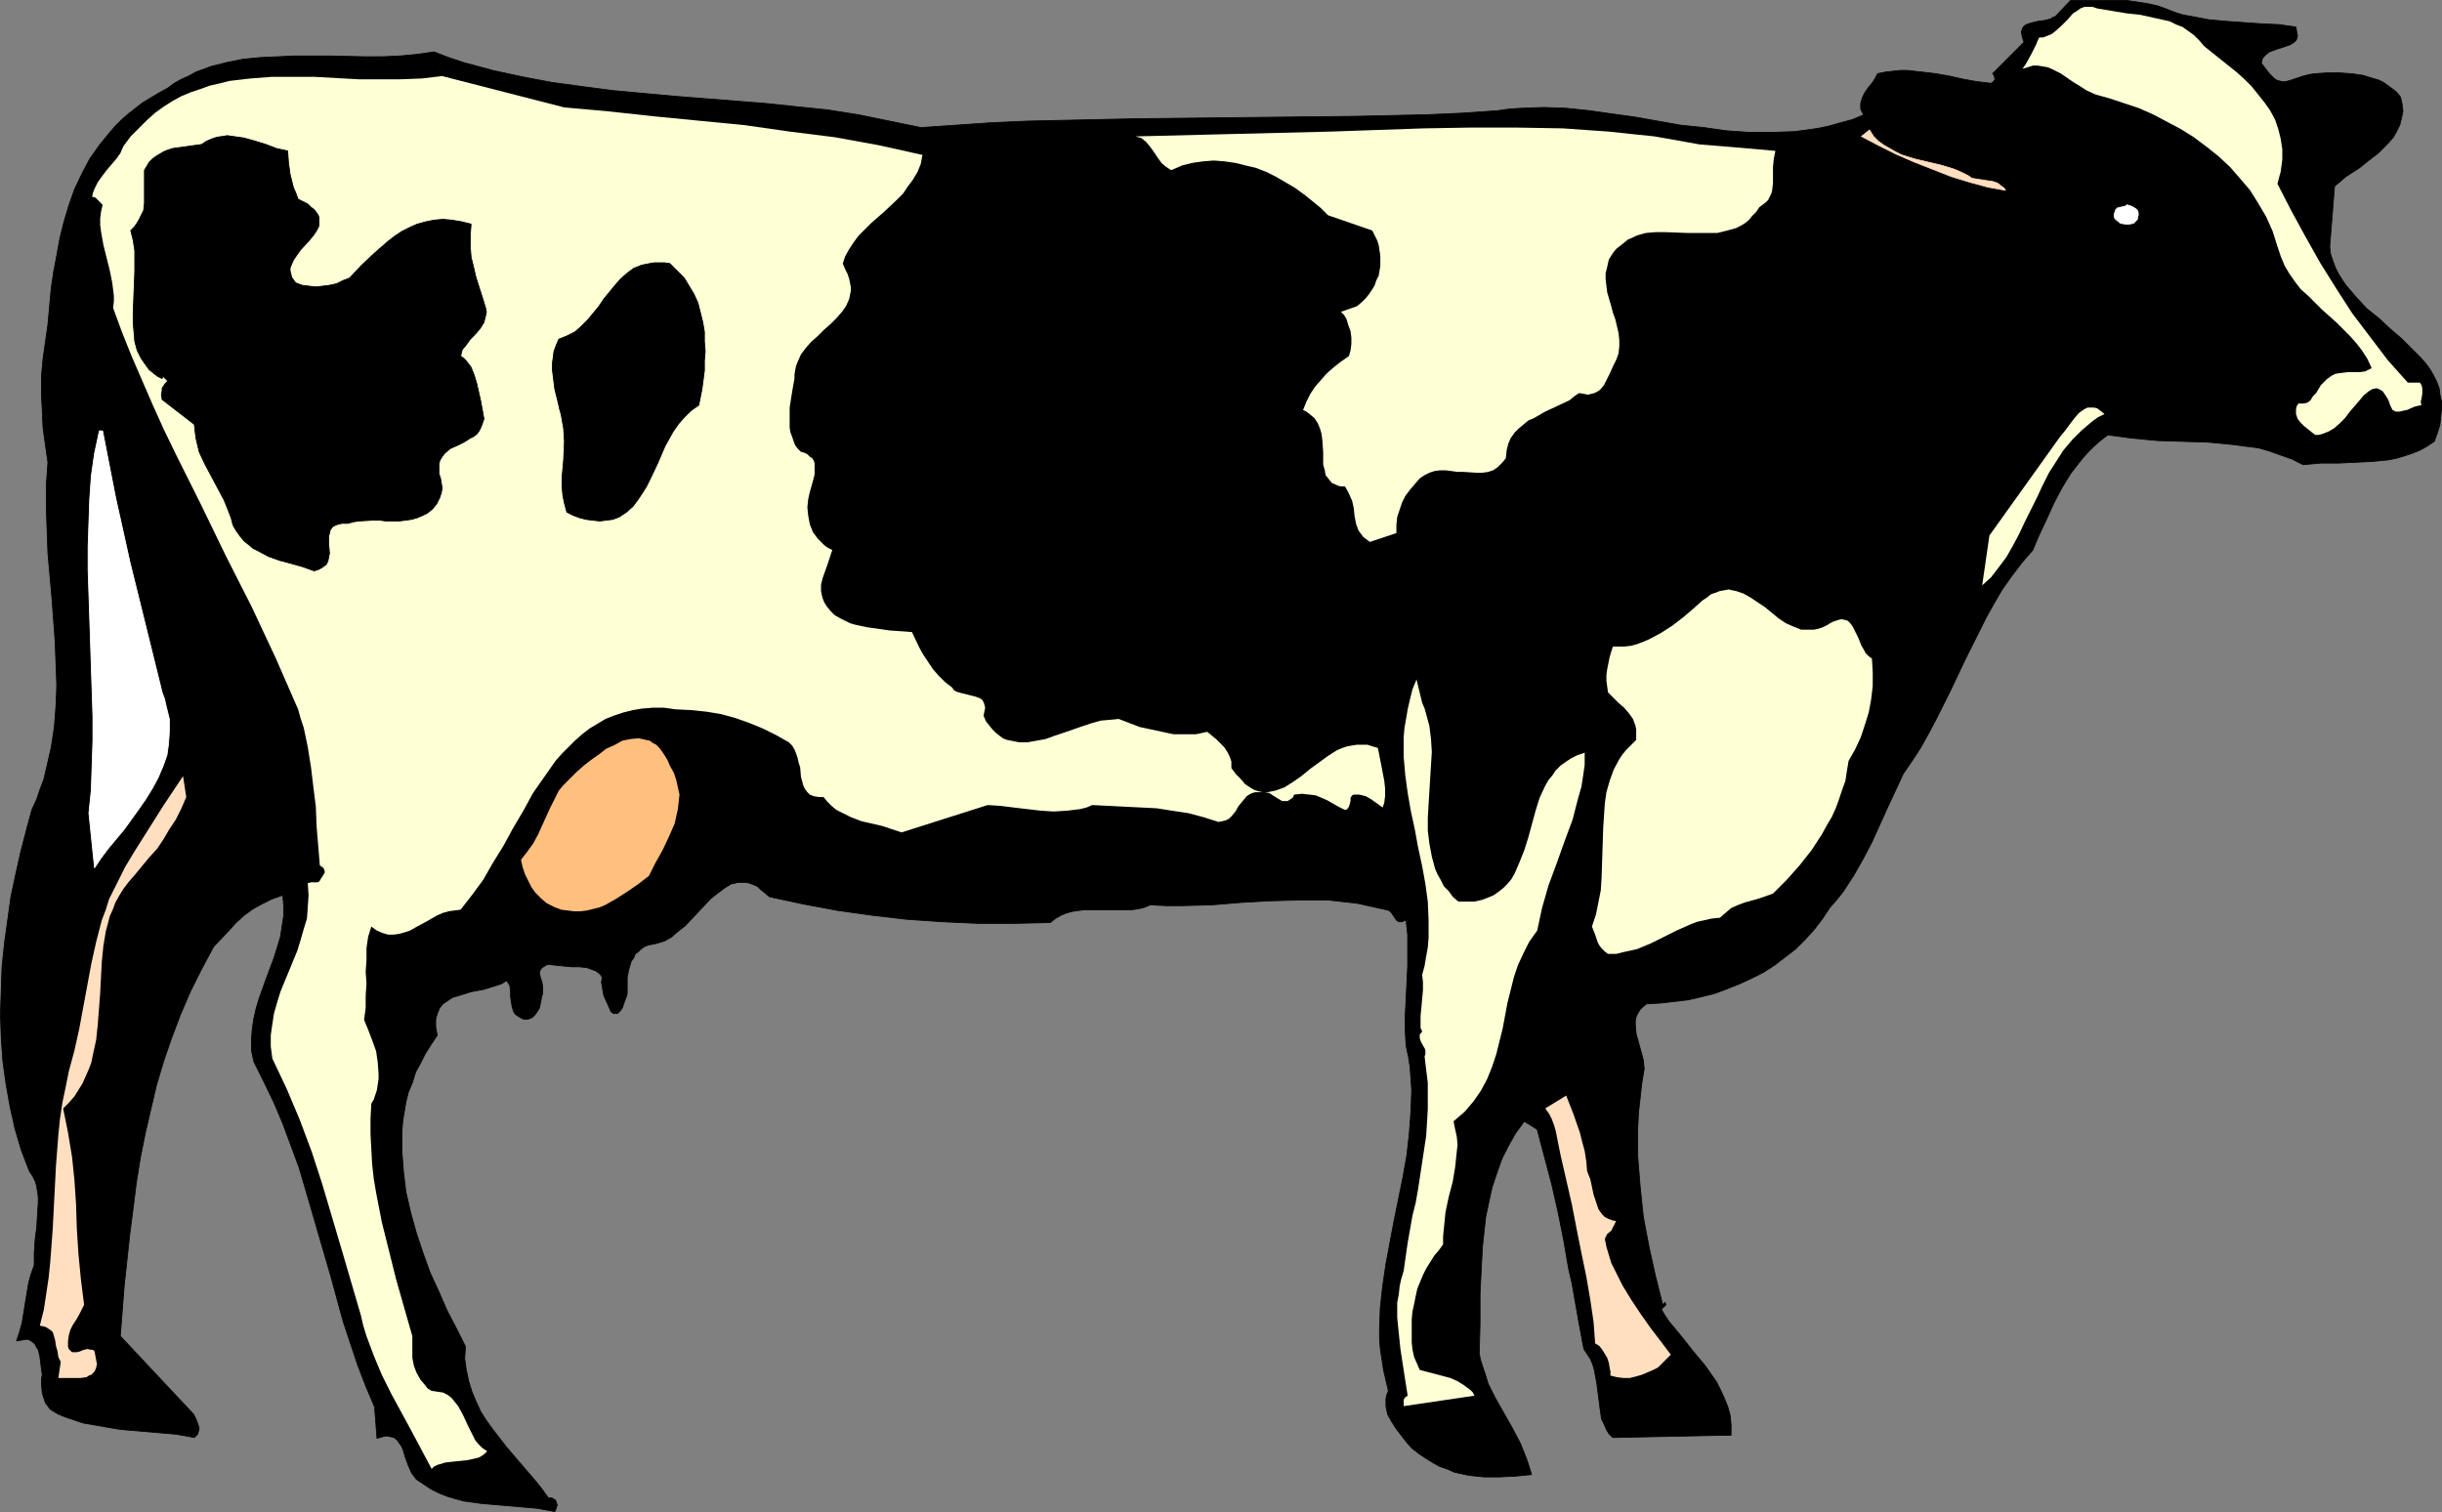
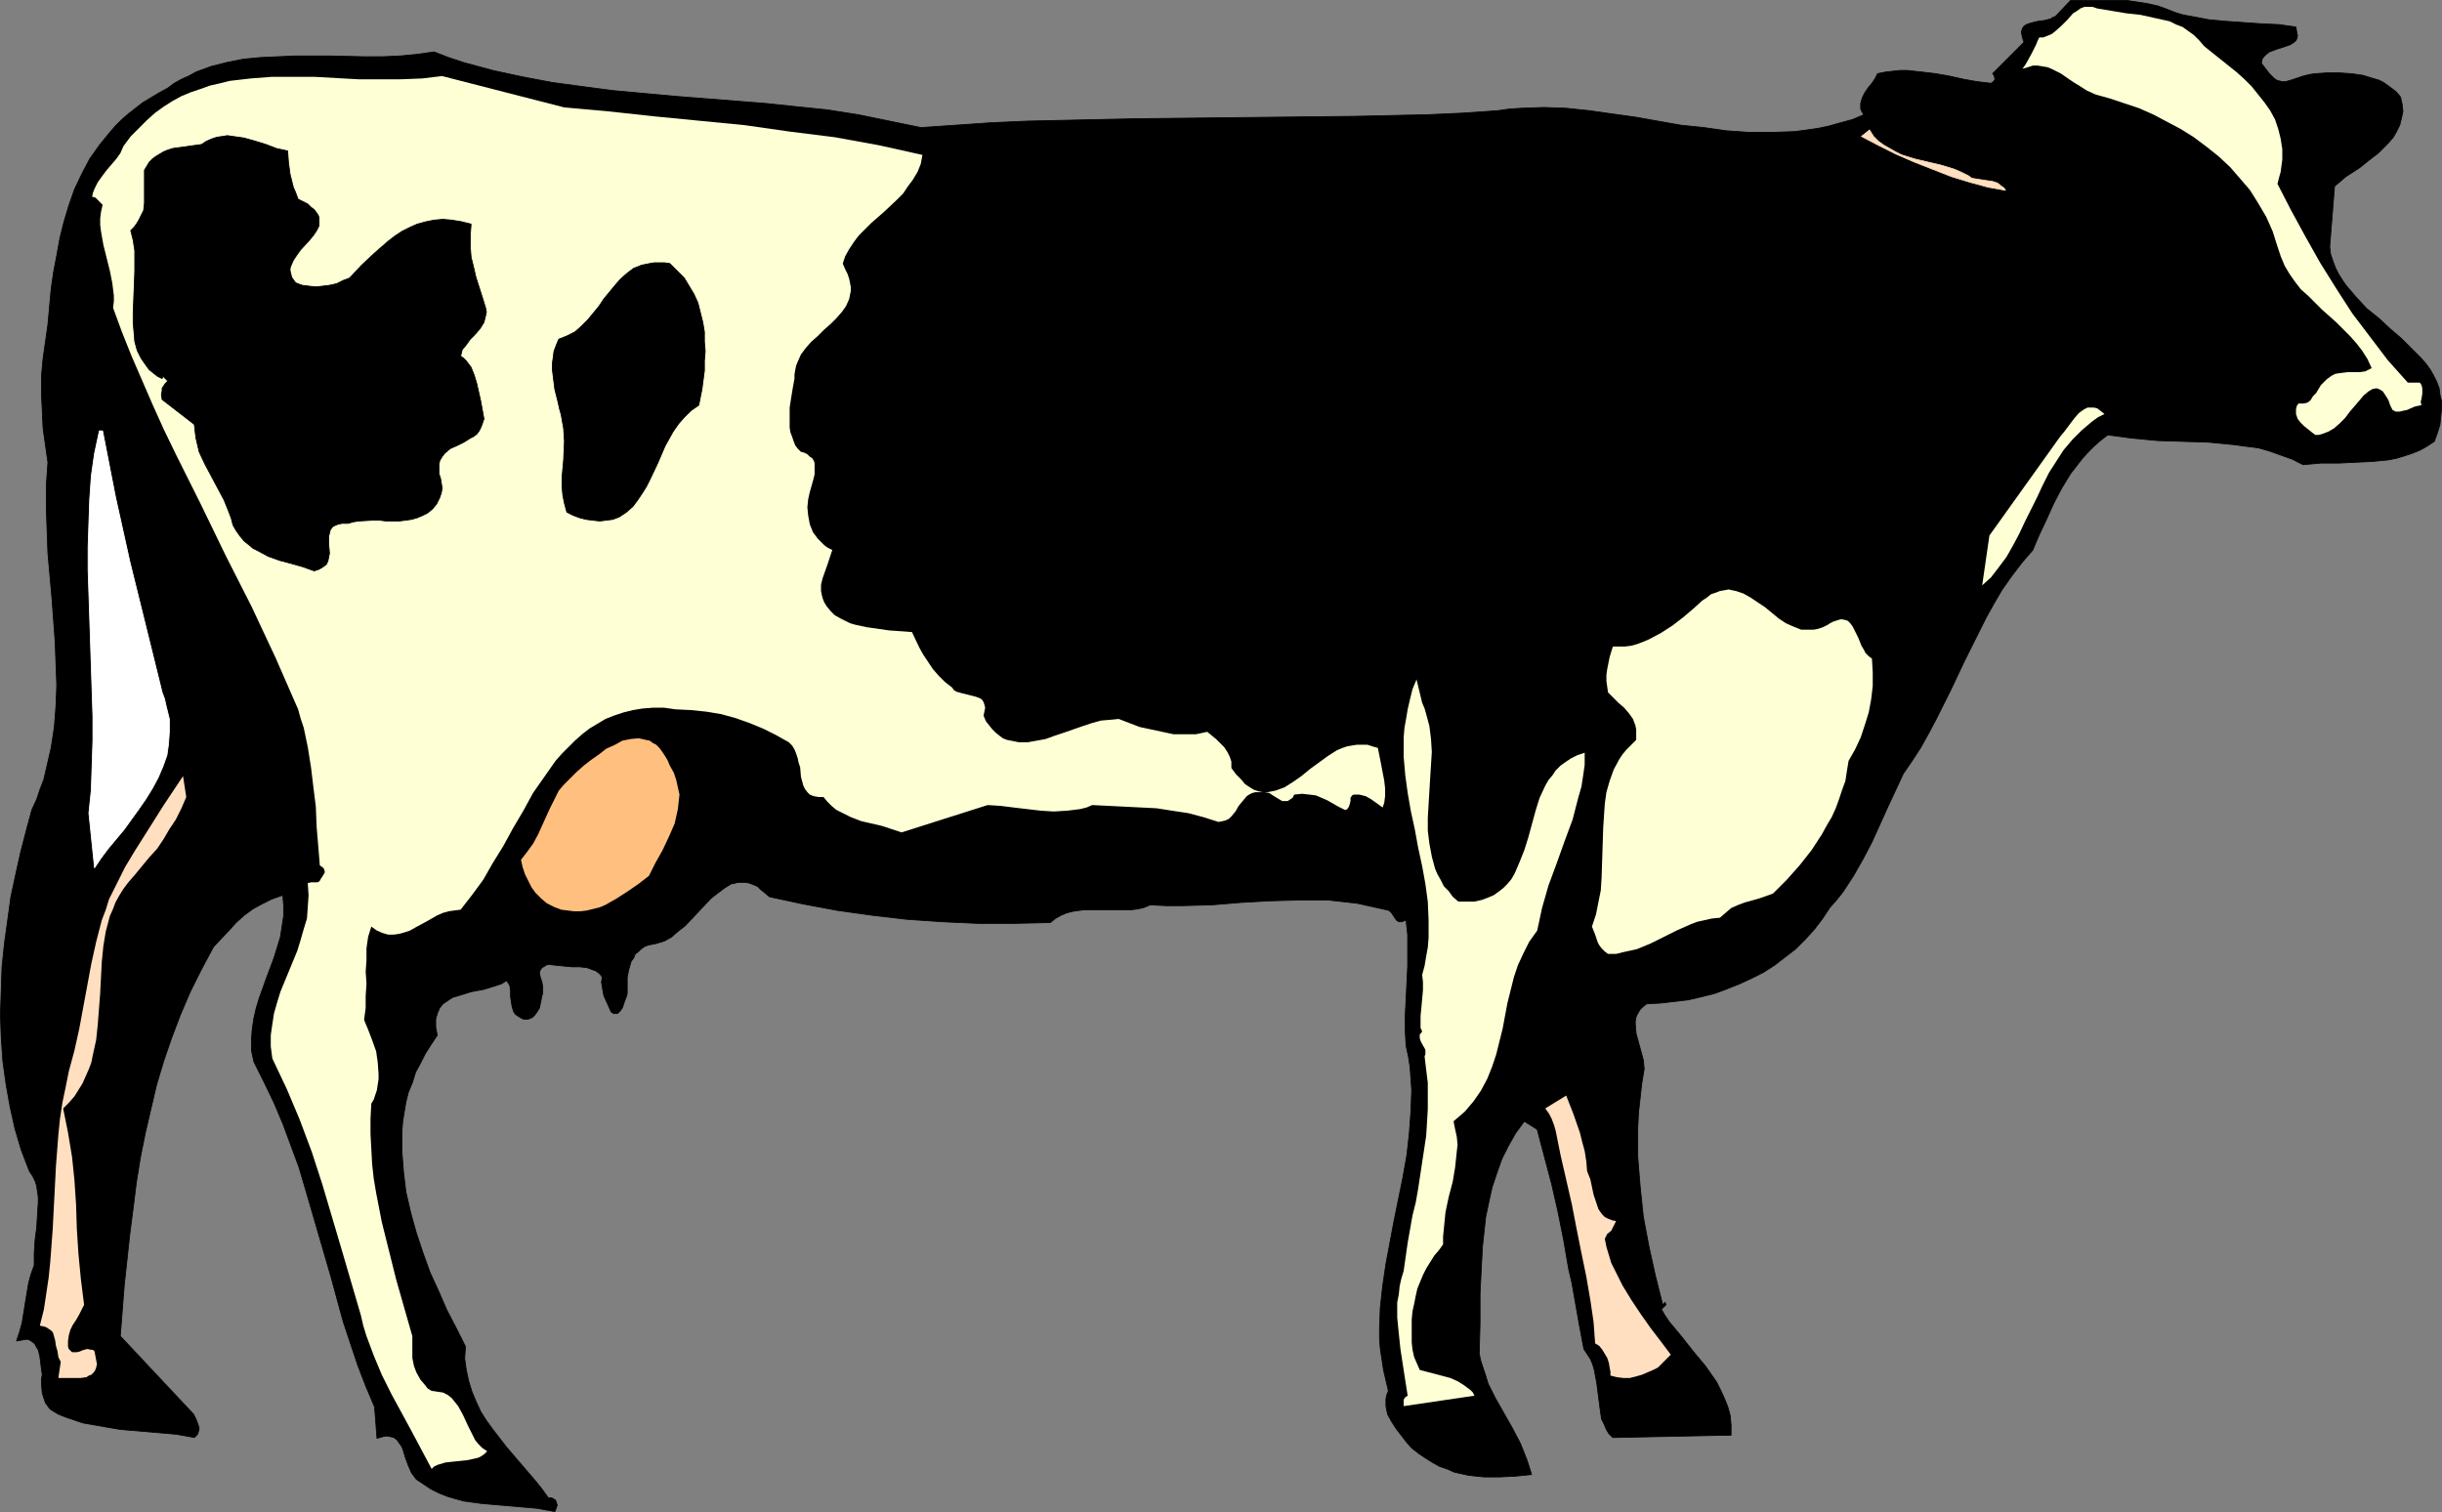
<svg xmlns="http://www.w3.org/2000/svg" xmlns:ns1="http://sodipodi.sourceforge.net/DTD/sodipodi-0.dtd" xmlns:ns2="http://www.inkscape.org/namespaces/inkscape" version="1.0" width="129.766mm" height="80.35mm" id="svg15" ns1:docname="Cow 23.wmf">
  <rect width="100%" height="100%" fill="#808080" stroke="none" />
  <ns1:namedview id="namedview15" pagecolor="#ffffff" bordercolor="#000000" borderopacity="0.25" ns2:showpageshadow="2" ns2:pageopacity="0.0" ns2:pagecheckerboard="0" ns2:deskcolor="#d1d1d1" ns2:document-units="mm" />
  <defs id="defs1">
    <pattern id="WMFhbasepattern" patternUnits="userSpaceOnUse" width="6" height="6" x="0" y="0" />
  </defs>
  <path style="fill:#000000;fill-opacity:1;fill-rule:evenodd;stroke:#000000;stroke-width:0.162px;stroke-linecap:round;stroke-linejoin:round;stroke-miterlimit:4;stroke-dasharray:none;stroke-opacity:1" d="m 412.807,3.313 -0.485,0.162 -0.485,0.323 -1.293,0.323 -1.293,0.162 -1.293,0.323 -0.485,0.162 -0.485,0.162 -0.485,0.323 -0.323,0.485 -0.162,0.485 v 0.485 l 0.162,0.808 0.323,0.97 -6.302,6.303 0.162,0.162 0.162,0.323 0.162,0.646 -0.323,0.485 -0.485,0.323 -2.747,-0.323 -2.747,-0.485 -2.909,-0.646 -2.747,-0.485 -2.747,-0.323 -2.909,-0.323 h -1.454 l -1.454,0.162 -1.454,0.162 -1.616,0.323 -0.485,0.97 -0.646,0.97 -0.808,0.97 -0.646,0.97 -0.485,0.97 -0.323,1.131 v 0.485 0.646 l 0.323,0.646 0.323,0.485 -2.262,0.97 -2.424,0.646 -2.262,0.646 -2.262,0.485 -2.262,0.323 -2.424,0.323 -4.525,0.162 h -4.525 l -4.686,-0.323 -4.525,-0.646 -4.686,-0.485 -4.525,-0.808 -4.525,-0.808 -4.686,-0.646 -4.525,-0.646 -4.686,-0.485 -4.525,-0.162 -4.525,0.162 -2.424,0.162 -2.262,0.323 -6.949,0.485 -7.11,0.323 -7.272,0.162 -7.272,0.162 -14.544,0.162 -14.706,0.162 -14.706,0.162 -14.706,0.323 -7.272,0.162 -7.272,0.323 -6.949,0.485 -7.11,0.485 -6.302,-1.293 -6.302,-1.293 -6.141,-0.97 -6.302,-0.646 -6.141,-0.646 -6.141,-0.485 -12.282,-0.97 -12.282,-1.131 -6.141,-0.808 -5.979,-0.808 -5.979,-1.131 -5.979,-1.293 -5.979,-1.616 -2.909,-0.97 -2.909,-1.131 -3.394,0.485 -3.394,0.323 -3.555,0.162 H 73.447 L 66.337,11.233 h -7.11 l -3.394,0.162 -3.555,0.162 -3.394,0.323 -3.232,0.646 -3.232,0.808 -3.07,1.131 -1.454,0.808 -1.454,0.646 -1.454,0.808 -1.293,0.97 -1.778,0.97 -1.616,0.97 -1.616,0.97 -1.454,1.131 -1.454,1.131 -1.293,1.131 -1.293,1.293 -1.131,1.293 -2.101,2.586 -1.939,2.748 -1.616,3.071 -1.454,3.071 -1.131,3.232 -0.97,3.232 -0.808,3.232 -0.646,3.556 -0.646,3.394 -0.485,3.394 -0.646,7.111 -0.485,3.394 -0.485,3.394 -0.323,3.556 v 3.556 l 0.162,3.394 0.162,3.556 0.485,3.394 0.485,3.394 -0.323,4.687 v 4.525 l 0.162,4.525 0.162,4.525 0.808,9.051 0.646,8.727 0.162,4.364 0.162,4.364 -0.162,4.202 -0.323,4.202 -0.646,4.202 -0.97,4.202 -0.485,2.101 -0.808,2.101 -0.646,1.939 -0.97,2.101 -1.131,4.202 -1.131,4.364 -0.97,4.364 -0.97,4.525 -0.646,4.687 -0.646,4.687 -0.485,4.687 -0.162,4.849 -0.162,4.687 0.162,4.687 0.323,4.687 0.646,4.687 0.808,4.525 0.97,4.364 1.293,4.364 1.616,4.202 0.646,0.97 0.485,0.97 0.323,0.97 0.162,1.131 0.162,1.131 v 1.131 l -0.162,2.586 -0.162,2.586 -0.162,1.131 -0.162,1.293 -0.162,2.586 v 2.424 l -0.646,1.778 -0.485,1.778 -0.646,3.879 -0.646,4.04 -0.485,1.778 -0.646,1.939 0.97,-0.162 0.808,-0.162 h 0.646 l 0.485,0.323 0.485,0.323 0.323,0.323 0.323,0.646 0.323,0.485 0.323,1.293 0.162,1.293 0.162,1.293 0.162,1.131 -0.162,0.808 v 0.97 l 0.162,1.939 0.323,0.97 0.323,0.97 0.485,0.646 0.485,0.646 1.616,0.97 1.616,0.646 3.394,1.131 3.717,0.646 3.717,0.646 3.878,0.323 3.717,0.323 3.717,0.323 3.555,0.646 0.646,-0.646 0.162,-0.485 0.162,-0.646 -0.162,-0.646 -0.485,-1.293 -0.485,-0.97 -14.706,-15.677 0.808,-10.344 1.131,-10.344 0.646,-5.01 0.646,-5.172 0.808,-5.01 0.97,-4.849 1.131,-4.849 1.131,-4.849 1.454,-4.849 1.616,-4.687 1.778,-4.687 1.939,-4.525 2.262,-4.525 2.424,-4.525 3.07,-3.232 1.454,-1.616 1.616,-1.455 1.778,-1.293 1.778,-0.97 1.939,-0.97 2.262,-0.808 0.162,2.101 v 2.101 l -0.323,2.101 -0.323,2.101 -0.646,2.101 -0.646,2.101 -1.454,3.879 -1.454,4.04 -0.646,2.101 -0.485,2.101 -0.323,2.101 -0.162,2.101 v 2.263 l 0.485,2.263 2.101,4.202 1.939,4.04 1.778,4.202 1.616,4.364 1.616,4.364 1.293,4.364 2.586,8.889 2.586,8.889 2.424,8.889 1.454,4.364 1.454,4.364 1.616,4.202 1.778,4.202 0.485,6.303 1.131,-0.323 0.808,-0.162 0.808,0.162 0.646,0.162 0.646,0.485 0.323,0.485 0.485,0.646 0.323,0.646 0.485,1.616 0.646,1.778 0.646,1.455 0.485,0.646 0.485,0.646 1.454,0.97 1.454,0.97 1.616,0.808 1.616,0.646 1.616,0.485 1.778,0.485 3.555,0.485 3.717,0.323 1.939,0.162 1.778,0.162 3.717,0.323 1.778,0.323 1.778,0.323 0.162,-0.323 0.162,-0.485 0.162,-0.485 -0.162,-0.485 -0.162,-0.485 -0.485,-0.323 -0.323,-0.162 h -0.646 l -1.293,-1.778 -1.293,-1.616 -2.909,-3.394 -2.909,-3.394 -2.747,-3.556 -1.293,-1.778 -1.131,-1.778 -0.97,-2.101 -0.808,-1.939 -0.646,-2.101 -0.485,-2.263 -0.323,-2.263 0.162,-2.424 -1.778,-3.556 -1.939,-3.717 -1.616,-3.717 -1.778,-3.879 -1.454,-4.04 -1.293,-3.879 -1.131,-4.04 -0.97,-4.202 -0.485,-4.04 -0.323,-4.04 v -2.101 -1.939 l 0.162,-2.101 0.323,-1.939 0.323,-1.939 0.485,-1.939 0.808,-1.939 0.646,-2.101 0.97,-1.778 0.97,-1.939 1.131,-1.778 1.293,-1.939 -0.162,-0.808 -0.162,-0.808 v -0.808 -0.808 l 0.323,-1.131 0.485,-1.131 0.646,-0.808 0.97,-0.646 0.97,-0.646 1.131,-0.323 2.586,-0.808 2.586,-0.485 2.586,-0.808 0.97,-0.323 0.97,-0.646 0.646,0.97 0.162,1.131 v 1.131 l 0.162,1.131 0.162,0.97 0.323,0.97 0.323,0.485 0.485,0.323 0.485,0.323 0.646,0.323 h 0.485 0.485 l 0.808,-0.323 0.485,-0.485 0.485,-0.646 0.485,-0.808 0.162,-0.808 0.162,-0.808 0.162,-0.808 0.162,-0.485 v -0.485 -0.808 l -0.162,-0.97 -0.323,-0.97 -0.162,-0.808 v -0.323 l 0.162,-0.323 0.323,-0.485 0.323,-0.162 0.485,-0.323 0.485,-0.162 1.454,0.162 1.616,0.162 1.616,0.162 h 1.616 l 1.454,0.162 1.293,0.485 0.485,0.162 0.646,0.485 0.323,0.323 0.323,0.485 -0.162,0.97 0.162,0.97 0.162,0.97 0.162,0.808 0.808,1.778 0.646,1.455 0.485,0.323 h 0.323 0.323 0.162 l 0.485,-0.485 0.485,-0.646 0.485,-1.455 0.323,-0.808 0.162,-0.646 v -1.616 -1.616 l 0.323,-1.616 0.485,-1.616 0.485,-0.646 0.323,-0.808 0.646,-0.485 0.485,-0.485 0.646,-0.485 0.808,-0.323 0.808,-0.162 0.808,-0.162 1.616,-0.485 1.454,-0.808 1.293,-1.131 1.454,-1.131 2.586,-2.748 2.586,-2.748 1.454,-1.131 1.293,-0.97 1.293,-0.808 0.808,-0.162 0.646,-0.162 h 0.808 0.646 l 0.808,0.162 0.808,0.323 0.808,0.323 0.646,0.646 0.808,0.646 0.97,0.808 6.787,1.455 6.949,1.293 6.949,0.97 6.949,0.808 7.11,0.485 7.11,0.323 h 7.272 l 7.272,-0.162 0.97,-0.808 1.131,-0.646 1.131,-0.485 1.293,-0.323 1.131,-0.162 1.293,-0.162 h 2.586 1.454 4.04 1.293 l 1.293,-0.162 1.293,-0.323 1.131,-0.485 3.232,0.162 h 3.07 l 6.141,-0.162 5.818,-0.485 5.818,-0.323 5.818,-0.162 h 2.909 2.909 l 2.909,0.323 2.909,0.323 2.909,0.646 2.909,0.646 0.646,0.162 0.485,0.485 0.323,0.485 0.323,0.485 0.323,0.485 0.485,0.323 h 0.646 l 0.323,-0.162 0.485,-0.162 0.323,2.909 v 3.071 3.232 l -0.162,3.394 -0.323,6.465 v 3.232 l 0.162,2.909 0.485,2.263 0.323,2.101 0.162,2.263 0.162,2.263 -0.162,4.364 -0.323,4.364 -0.485,4.364 -0.808,4.525 -1.778,8.727 -1.616,8.566 -0.646,4.364 -0.485,4.364 -0.162,4.202 v 2.101 l 0.162,2.101 0.323,2.101 0.323,2.101 0.485,2.101 0.485,2.101 -0.323,0.808 -0.162,0.808 v 0.646 0.808 l 0.162,0.808 0.162,0.808 0.808,1.455 0.808,1.293 2.101,2.748 1.131,1.293 1.454,1.131 1.454,0.97 1.293,0.808 1.454,0.808 1.454,0.485 1.454,0.646 1.454,0.323 1.454,0.323 3.07,0.323 h 3.07 l 3.232,-0.162 3.232,-0.323 -0.485,-1.616 -0.485,-1.455 -1.293,-3.232 -1.616,-3.071 -3.394,-5.98 -1.454,-2.909 -0.485,-1.616 -0.485,-1.455 -0.485,-1.455 -0.323,-1.455 0.162,-6.142 v -5.98 l 0.323,-6.303 0.162,-3.071 0.646,-5.98 0.646,-3.071 0.646,-2.909 0.97,-2.909 0.97,-2.748 1.293,-2.586 1.454,-2.586 1.778,-2.424 2.586,1.616 1.454,5.495 1.454,5.495 1.293,5.657 1.131,5.657 0.97,5.657 0.646,2.748 0.485,2.748 0.97,5.495 0.97,5.172 0.646,0.97 0.646,0.97 0.485,1.131 0.323,1.131 0.485,2.586 0.646,5.01 0.323,2.263 0.485,0.97 0.485,1.131 0.485,0.808 0.808,0.808 23.755,-0.485 v -1.939 l -0.162,-1.939 -0.485,-1.778 -0.646,-1.616 -0.808,-1.778 -0.808,-1.616 -1.131,-1.616 -1.131,-1.616 -2.424,-2.909 -2.424,-3.071 -2.424,-2.909 -0.97,-1.455 -0.808,-1.455 0.323,0.323 0.808,-0.808 -0.162,-0.485 -0.485,0.485 -1.454,-5.818 -1.293,-5.818 -1.131,-5.98 -0.646,-6.142 -0.485,-5.98 v -2.909 -2.909 l 0.162,-3.071 0.323,-2.909 0.323,-2.909 0.485,-2.909 -0.162,-1.778 -0.485,-1.778 -0.485,-1.778 -0.485,-1.778 -0.162,-1.778 v -0.808 l 0.162,-0.808 0.323,-0.646 0.485,-0.808 0.485,-0.485 0.808,-0.646 2.909,-0.162 2.747,-0.323 2.747,-0.323 2.747,-0.646 2.586,-0.646 2.586,-0.97 2.424,-0.97 2.424,-1.131 2.262,-1.131 2.262,-1.455 2.101,-1.616 2.101,-1.616 1.939,-1.939 1.778,-1.939 1.616,-2.101 1.616,-2.424 1.293,-1.455 1.293,-1.616 2.101,-3.232 1.939,-3.394 1.778,-3.394 3.07,-6.788 3.232,-6.95 1.778,-2.586 1.778,-2.748 1.616,-2.909 1.454,-2.748 2.909,-5.818 2.747,-5.818 2.909,-5.818 1.454,-2.909 1.616,-2.909 1.616,-2.748 1.939,-2.748 2.101,-2.748 2.101,-2.424 1.293,-3.071 1.454,-3.071 1.454,-3.232 1.616,-3.071 1.778,-2.909 2.262,-2.909 1.131,-1.293 1.293,-1.293 1.293,-1.131 1.454,-1.131 2.424,0.323 2.424,0.323 5.171,0.485 5.01,0.162 5.171,0.162 5.01,0.485 2.424,0.323 2.586,0.323 2.262,0.646 2.262,0.808 2.262,0.808 2.262,1.131 1.778,-0.162 1.778,-0.162 h 3.555 l 3.394,-0.162 3.394,-0.162 3.232,-0.323 1.616,-0.323 1.616,-0.485 1.454,-0.485 1.616,-0.646 1.454,-0.808 1.454,-0.97 0.646,-1.778 0.485,-1.616 0.162,-1.616 0.162,-1.455 v -1.616 l -0.323,-1.293 -0.162,-1.293 -0.485,-1.293 -0.646,-1.293 -0.646,-1.131 -0.808,-1.131 -0.97,-1.131 -1.939,-1.939 -2.101,-2.101 -2.262,-1.939 -2.262,-2.101 -2.424,-1.939 -2.101,-2.263 -1.939,-2.263 -0.808,-1.131 -0.808,-1.293 -0.646,-1.293 -0.485,-1.293 -0.485,-1.455 -0.162,-1.455 0.97,-12.121 2.262,-1.939 2.747,-1.778 2.424,-1.939 1.293,-0.97 1.131,-1.131 0.97,-0.97 0.97,-1.131 0.646,-1.131 0.646,-1.293 0.323,-1.293 0.323,-1.455 -0.162,-1.455 -0.323,-1.455 -0.808,-0.97 -0.808,-0.646 -1.778,-1.293 -0.97,-0.485 -1.131,-0.323 -2.101,-0.646 -2.262,-0.323 -2.424,-0.162 h -2.424 l -2.424,0.162 -1.131,0.162 -1.293,0.323 -2.424,0.808 -1.131,0.323 h -0.646 l -0.646,-0.162 -0.485,-0.162 -0.485,-0.323 -0.485,-0.485 -0.485,-0.485 -1.616,-2.101 0.162,-0.808 0.323,-0.485 0.485,-0.485 0.646,-0.485 1.293,-0.485 1.454,-0.485 1.454,-0.485 0.485,-0.323 0.485,-0.323 0.323,-0.485 0.162,-0.646 -0.162,-0.808 -0.162,-0.97 -3.394,-0.485 -3.555,-0.162 -6.949,-0.485 -3.555,-0.323 -3.394,-0.646 -1.778,-0.323 -1.616,-0.485 -1.616,-0.646 -1.778,-0.646 -2.101,-0.485 -2.101,-0.323 -2.101,-0.323 h -2.262 -6.787 -2.262 z" id="path1" />
  <path style="fill:#ffffd5;fill-opacity:1;fill-rule:evenodd;stroke:none" d="m 409.575,7.515 -0.323,0.646 -0.323,0.808 -0.808,1.616 -0.97,1.778 -0.485,0.808 -0.485,0.646 1.131,-0.323 0.97,-0.323 h 0.97 l 0.97,0.162 0.97,0.162 0.808,0.323 1.939,0.97 1.616,1.131 0.97,0.646 0.808,0.485 1.778,1.131 1.778,0.808 2.909,0.808 2.909,0.97 2.909,0.97 2.909,1.293 2.747,1.455 2.747,1.455 2.586,1.616 2.586,1.939 2.424,1.939 2.262,2.101 2.101,2.424 1.939,2.263 1.616,2.586 1.616,2.748 1.293,2.909 0.97,3.071 0.646,1.939 0.808,1.939 0.97,1.616 1.131,1.616 1.131,1.455 1.454,1.293 2.747,2.748 2.909,2.586 2.747,2.748 1.293,1.455 1.131,1.455 1.131,1.778 0.808,1.778 -1.293,0.646 -1.131,0.162 h -1.293 -1.131 l -1.293,0.162 -1.131,0.162 -0.646,0.323 -0.485,0.323 -0.646,0.485 -0.646,0.646 -0.485,0.485 -0.485,0.808 -0.485,0.808 -0.646,0.646 -0.485,0.808 -0.646,0.485 -0.808,0.162 h -0.485 -0.485 l -0.323,0.485 -0.162,0.646 v 0.485 0.485 l 0.323,0.97 0.646,0.808 0.646,0.646 0.808,0.646 0.808,0.646 0.646,0.485 h 0.646 l 0.646,-0.162 1.293,-0.485 1.131,-0.646 1.131,-0.97 1.131,-1.131 0.97,-1.293 0.97,-1.131 0.97,-1.131 0.808,-0.97 0.97,-0.808 0.808,-0.485 0.808,-0.162 0.485,0.162 0.323,0.162 0.485,0.323 0.323,0.485 0.323,0.485 0.485,0.808 0.323,0.97 0.485,0.97 0.646,0.323 h 0.808 l 0.646,-0.162 0.808,-0.162 1.454,-0.646 0.646,-0.162 0.808,-0.162 -0.162,-0.646 0.162,-0.646 0.162,-0.97 v -1.131 l -0.162,-0.646 -0.323,-0.485 h -2.424 l -4.04,-4.525 -3.555,-4.687 -3.555,-4.687 -3.232,-5.01 -3.232,-5.172 -2.909,-5.172 -2.909,-5.333 -2.747,-5.333 0.323,-1.293 0.323,-1.131 0.162,-1.293 0.162,-1.131 V 29.98 l -0.323,-2.101 -0.485,-1.939 -0.646,-1.939 -0.97,-1.778 -1.131,-1.616 -1.293,-1.616 -1.293,-1.616 -1.454,-1.455 -1.616,-1.455 -3.232,-2.586 -3.232,-2.586 -0.97,-1.131 -1.131,-1.131 -1.131,-0.808 -1.131,-0.808 -1.293,-0.485 -1.293,-0.646 -1.454,-0.323 -1.454,-0.323 -2.909,-0.646 -2.909,-0.323 -2.909,-0.485 -2.909,-0.485 -0.97,-0.323 h -0.808 -0.808 l -0.808,0.323 -0.646,0.485 -0.808,0.485 -1.131,1.293 -1.293,1.293 -1.293,1.131 -0.646,0.485 -0.808,0.323 -0.808,0.323 z" id="path2" />
  <path style="fill:#ffffd5;fill-opacity:1;fill-rule:evenodd;stroke:none" d="m 24.806,29.334 -0.646,1.455 -0.808,1.131 -1.939,2.263 -0.97,1.293 -0.808,1.131 -0.646,1.293 -0.323,0.808 -0.162,0.808 0.646,0.162 0.485,0.485 0.485,0.485 0.485,0.485 -0.323,1.455 -0.162,1.293 v 1.293 l 0.162,1.293 0.485,2.748 0.646,2.586 0.646,2.586 0.485,2.424 0.323,2.586 v 1.131 l -0.162,1.293 1.778,4.849 1.939,4.849 2.101,4.849 2.101,4.849 2.262,5.01 2.424,5.01 5.01,10.02 5.01,10.344 5.171,10.182 4.848,10.344 2.262,5.172 2.262,5.172 0.485,1.778 0.646,1.939 0.808,3.879 0.646,4.04 0.485,4.04 0.485,3.879 0.162,4.04 0.323,3.879 0.323,3.879 0.485,0.323 0.323,0.323 0.162,0.485 v 0.323 l -0.485,0.808 -0.323,0.485 -0.162,0.323 -0.162,0.162 -0.323,0.162 H 63.105 62.458 l -0.646,0.162 0.162,2.424 -0.162,2.424 -0.162,2.263 -0.646,2.101 -0.646,2.263 -0.646,2.101 -3.394,8.243 -0.646,2.101 -0.646,2.263 -0.323,2.101 -0.323,2.263 v 2.263 l 0.323,2.424 1.454,3.071 1.454,3.071 1.293,3.071 1.293,3.071 2.424,6.465 2.101,6.465 3.878,13.091 3.878,13.253 0.485,2.101 0.646,2.101 1.454,3.879 1.616,3.879 1.939,3.879 4.04,7.434 4.04,7.596 0.485,-0.485 0.646,-0.323 1.616,-0.485 1.454,-0.162 1.616,-0.162 1.454,-0.162 1.454,-0.323 0.646,-0.162 0.646,-0.323 0.646,-0.485 0.485,-0.485 -0.97,-0.646 -0.808,-0.808 -0.646,-0.808 -0.485,-0.97 -0.97,-1.939 -0.97,-2.101 -0.97,-1.778 -0.646,-0.808 -0.646,-0.808 -0.808,-0.646 -0.97,-0.485 -1.131,-0.162 -1.131,-0.162 -0.808,-0.485 -0.485,-0.646 -0.97,-1.131 -0.808,-1.455 -0.485,-1.293 -0.323,-1.616 v -1.455 -1.455 -1.455 l -3.232,-11.313 -1.454,-5.818 -1.454,-5.818 -1.131,-5.818 -0.485,-2.909 -0.323,-2.909 -0.162,-3.071 -0.162,-2.909 V 224.732 l 0.162,-3.071 0.485,-0.808 0.323,-0.97 0.323,-0.97 0.162,-1.131 0.162,-0.97 v -1.131 l -0.162,-2.263 -0.323,-2.263 -0.808,-2.263 -0.808,-2.101 -0.808,-1.939 0.323,-2.424 v -2.424 l 0.162,-2.424 -0.162,-2.424 0.162,-2.263 v -2.424 l 0.323,-2.263 0.646,-2.101 1.131,0.808 1.131,0.485 1.131,0.323 h 1.131 l 1.131,-0.162 1.131,-0.323 0.97,-0.323 1.131,-0.646 2.101,-1.131 2.262,-1.293 1.131,-0.485 1.131,-0.323 1.131,-0.162 1.293,-0.162 1.131,-1.455 1.131,-1.455 2.262,-3.071 1.939,-3.394 2.101,-3.394 1.939,-3.556 2.101,-3.556 1.939,-3.556 2.262,-3.232 2.262,-3.232 1.293,-1.455 1.293,-1.293 1.293,-1.293 1.454,-1.293 1.454,-1.131 1.616,-0.97 1.616,-0.97 1.616,-0.646 1.939,-0.646 1.939,-0.485 1.939,-0.323 2.101,-0.162 h 2.262 l 2.262,0.323 3.232,0.162 3.07,0.323 2.909,0.485 2.909,0.808 2.747,0.97 2.747,1.131 2.586,1.293 2.586,1.455 0.646,0.646 0.485,0.808 0.323,0.808 0.323,0.97 0.162,0.808 0.323,0.97 0.162,1.939 0.485,1.778 0.323,0.646 0.485,0.646 0.485,0.485 0.808,0.323 0.97,0.162 h 0.97 l 0.808,0.97 0.808,0.808 0.97,0.808 0.97,0.485 1.939,0.97 2.101,0.808 4.202,0.97 1.939,0.646 1.939,0.646 17.291,-5.495 2.586,0.162 2.586,0.323 2.747,0.323 2.747,0.323 2.586,0.162 2.747,-0.162 1.293,-0.162 1.293,-0.162 1.293,-0.323 1.131,-0.485 6.464,0.323 6.464,0.323 3.07,0.485 3.232,0.485 3.07,0.808 3.07,0.97 0.808,-0.162 0.646,-0.162 0.646,-0.323 0.485,-0.485 0.808,-0.97 0.646,-1.131 0.808,-0.97 0.808,-0.97 0.485,-0.323 0.646,-0.323 0.646,-0.162 h 0.808 0.485 0.485 l 0.97,0.162 0.97,0.646 0.808,0.485 0.808,0.485 h 0.323 0.485 0.323 l 0.485,-0.323 0.485,-0.323 0.323,-0.646 1.616,-0.162 1.454,0.162 1.293,0.162 1.131,0.485 1.131,0.485 1.131,0.646 1.131,0.646 1.293,0.646 h 0.162 l 0.323,-0.162 0.323,-0.485 0.162,-0.485 0.162,-0.646 v -0.646 l 0.323,-0.485 0.323,-0.162 h 0.323 0.323 0.485 l 0.646,0.162 0.646,0.162 1.131,0.646 1.131,0.808 1.131,0.808 0.162,-0.485 0.162,-0.485 0.162,-1.293 v -1.616 l -0.162,-1.455 -0.646,-3.394 -0.323,-1.616 -0.162,-0.808 -0.162,-0.808 -1.131,-0.323 -0.97,-0.323 h -1.131 -0.97 l -0.97,0.162 -0.97,0.162 -0.97,0.323 -1.131,0.485 -1.778,1.131 -1.778,1.293 -1.778,1.293 -1.778,1.455 -1.616,1.131 -1.778,1.131 -1.778,0.646 -0.808,0.162 -0.808,0.162 h -0.97 l -0.808,-0.162 -0.97,-0.323 -0.808,-0.485 -0.97,-0.646 -0.808,-0.97 -0.97,-0.97 -0.97,-1.293 v -1.293 l -0.323,-0.97 -0.485,-0.97 -0.646,-0.97 -0.808,-0.808 -0.808,-0.808 -1.778,-1.455 -2.262,0.485 h -2.262 -2.262 l -2.262,-0.485 -2.262,-0.485 -2.262,-0.485 -2.101,-0.808 -2.101,-0.808 -1.616,0.162 -1.939,0.162 -1.778,0.485 -1.939,0.646 -3.717,1.293 -1.939,0.646 -1.778,0.646 -1.778,0.323 -1.778,0.323 h -1.778 l -1.616,-0.323 -0.808,-0.162 -0.808,-0.323 -0.646,-0.485 -0.808,-0.646 -0.646,-0.646 -0.646,-0.808 -0.646,-0.808 -0.485,-1.131 0.162,-0.808 0.162,-0.808 -0.162,-0.646 -0.162,-0.485 -0.323,-0.485 -0.485,-0.323 -0.97,-0.323 -1.293,-0.323 -1.293,-0.323 -1.131,-0.323 -0.485,-0.323 -0.323,-0.485 -1.454,-1.131 -1.293,-1.293 -1.131,-1.293 -0.97,-1.455 -0.97,-1.455 -0.808,-1.455 -1.454,-3.071 -2.101,-0.162 -2.424,-0.162 -2.262,-0.323 -2.262,-0.323 -2.262,-0.485 -1.131,-0.323 -0.97,-0.485 -0.97,-0.485 -1.131,-0.646 -0.808,-0.808 -0.808,-0.97 -0.485,-0.808 -0.323,-0.808 -0.162,-0.646 -0.162,-0.808 v -1.293 l 0.323,-1.293 0.97,-2.748 0.485,-1.455 0.485,-1.455 -0.97,-0.485 -0.646,-0.485 -0.646,-0.646 -0.646,-0.646 -0.485,-0.646 -0.485,-0.646 -0.646,-1.616 -0.323,-1.778 -0.162,-1.616 0.162,-1.616 0.323,-1.455 0.323,-1.131 0.323,-1.131 0.323,-1.293 v -1.131 -1.131 l -0.162,-0.485 -0.323,-0.485 -0.485,-0.323 -0.485,-0.485 -0.646,-0.323 -0.646,-0.162 -0.646,-0.646 -0.485,-0.646 -0.323,-0.808 -0.323,-0.97 -0.323,-0.808 -0.162,-0.97 v -1.939 -2.101 l 0.323,-2.101 0.323,-1.939 0.323,-1.778 v -0.808 l 0.162,-0.97 0.162,-0.808 0.323,-0.808 0.646,-1.455 0.97,-1.293 1.131,-1.293 1.293,-1.131 1.293,-1.293 1.293,-1.131 1.131,-1.131 1.131,-1.293 0.808,-1.131 0.646,-1.455 0.162,-0.808 0.162,-0.808 v -0.808 l -0.162,-0.808 -0.162,-0.808 -0.323,-0.97 -0.485,-0.97 -0.485,-1.131 0.485,-1.455 0.808,-1.455 0.97,-1.455 0.97,-1.293 1.131,-1.131 1.293,-1.293 1.293,-1.131 1.293,-1.131 2.586,-2.424 1.293,-1.293 0.97,-1.455 0.97,-1.293 0.97,-1.616 0.646,-1.616 0.323,-1.778 -4.363,-0.97 -4.363,-0.97 -8.888,-1.616 -9.05,-1.131 -9.05,-1.293 -18.261,-1.778 -8.888,-0.97 -9.05,-0.808 -24.563,-6.303 -4.04,0.485 -4.202,0.162 h -4.363 -4.202 l -8.726,-0.485 h -4.363 -4.363 l -4.202,0.323 -4.202,0.485 -1.939,0.485 -2.101,0.485 -1.778,0.646 -1.939,0.646 -1.939,0.808 -1.778,0.97 -1.778,1.131 -1.778,1.293 -1.616,1.455 -1.616,1.616 -1.616,1.616 z" id="path3" />
-   <path style="fill:#ffffd5;fill-opacity:1;fill-rule:evenodd;stroke:none" d="m 228.098,27.395 0.485,0.162 0.646,0.162 0.97,0.808 0.808,0.97 0.808,1.131 0.646,0.97 0.808,1.131 0.97,0.808 0.485,0.323 0.485,0.323 2.262,-0.97 1.939,-0.485 2.262,-0.323 2.101,-0.162 2.101,0.162 2.262,0.323 1.939,0.485 2.101,0.485 2.101,0.808 1.939,0.97 1.939,1.131 1.939,1.131 1.778,1.293 1.616,1.293 1.778,1.455 1.454,1.455 8.888,3.071 0.485,0.97 0.485,0.97 0.323,0.97 0.162,1.131 0.162,0.97 v 0.97 1.131 l -0.162,0.97 -0.162,0.97 -0.485,0.97 -0.323,0.97 -0.485,0.808 -0.646,0.97 -0.646,0.808 -0.808,0.808 -0.97,0.808 -3.232,1.131 0.646,0.646 0.485,0.808 0.323,1.131 0.485,1.293 0.162,1.293 v 1.293 l -0.162,1.293 -0.323,1.131 -1.616,1.131 -1.454,1.131 -1.454,1.293 -1.131,1.293 -1.131,1.293 -0.97,1.455 -0.808,1.616 -0.646,1.616 0.646,0.323 0.646,0.485 0.97,0.808 0.646,0.97 0.485,1.131 0.323,1.131 0.162,1.293 0.162,2.424 v 2.424 l 0.323,1.131 0.162,0.97 0.646,0.808 0.646,0.808 0.485,0.162 0.646,0.323 0.646,0.162 h 0.808 l 0.485,0.808 0.323,0.646 0.646,1.455 0.323,1.455 0.162,1.616 0.323,1.616 0.485,1.293 0.485,0.646 0.485,0.646 0.646,0.485 0.646,0.485 5.333,-1.778 v -1.616 l 0.162,-1.616 0.485,-1.455 0.485,-1.455 0.646,-1.293 0.97,-1.293 0.97,-1.131 0.97,-1.131 0.97,-0.646 0.97,-0.485 0.97,-0.323 1.131,-0.162 h 1.131 l 1.293,0.162 1.131,0.162 h 1.293 l 2.424,0.162 h 1.293 l 1.131,-0.162 0.97,-0.323 0.97,-0.646 0.808,-0.808 0.808,-0.97 0.162,-1.616 0.323,-1.293 0.485,-1.131 0.808,-1.131 0.808,-0.808 0.97,-0.808 0.97,-0.808 1.131,-0.485 2.262,-1.293 2.424,-1.131 2.424,-1.131 0.97,-0.808 0.97,-0.646 0.97,0.162 0.808,0.162 0.646,-0.162 0.646,-0.162 0.646,-0.323 0.485,-0.323 0.808,-0.97 0.646,-1.293 0.646,-1.293 0.485,-1.131 0.646,-1.293 0.485,-1.293 0.162,-1.455 v -1.293 l -0.162,-1.455 -0.646,-2.748 -0.485,-1.293 -0.323,-1.293 -0.808,-2.748 -0.162,-1.293 -0.162,-1.293 v -1.293 l 0.323,-1.293 0.323,-1.455 0.808,-1.293 0.646,-0.808 0.808,-0.646 0.808,-0.646 0.808,-0.646 0.808,-0.323 0.97,-0.485 1.778,-0.485 1.939,-0.162 h 2.101 l 4.202,0.162 h 2.101 1.939 2.101 l 1.939,-0.485 1.778,-0.485 0.97,-0.485 0.808,-0.485 0.808,-0.646 0.646,-0.808 0.808,-0.808 0.646,-0.97 0.646,-0.485 0.646,-0.485 0.485,-0.485 0.323,-0.646 0.323,-0.646 0.162,-0.646 0.162,-1.455 V 35.152 33.536 l 0.162,-1.616 0.323,-1.616 -3.555,-0.323 -3.717,-0.323 -3.878,-0.323 -4.04,-0.323 -4.525,-0.808 -4.525,-0.808 -4.686,-0.485 -4.525,-0.485 -4.686,-0.323 -4.525,-0.323 -9.373,-0.162 h -9.211 l -9.373,0.162 -18.746,0.646 z" id="path4" />
  <path style="fill:#ffdfbf;fill-opacity:1;fill-rule:evenodd;stroke:#ffdfbf;stroke-width:0.162px;stroke-linecap:round;stroke-linejoin:round;stroke-miterlimit:4;stroke-dasharray:none;stroke-opacity:1" d="m 373.861,27.395 3.394,1.778 3.555,1.778 3.717,1.616 3.717,1.455 3.717,1.455 3.717,1.131 3.555,0.97 3.555,0.646 -0.323,-0.485 -0.485,-0.323 -0.808,-0.646 -0.97,-0.323 -1.131,-0.162 -2.101,-0.323 -0.97,-0.162 -0.646,-0.485 -1.293,-0.646 -1.454,-0.646 -2.586,-0.808 -2.747,-0.646 -2.747,-0.646 -2.586,-0.808 -1.293,-0.646 -1.131,-0.646 -1.131,-0.646 -1.131,-0.808 -0.97,-0.97 -0.808,-1.293 z" id="path5" />
  <path style="fill:#000000;fill-opacity:1;fill-rule:evenodd;stroke:#000000;stroke-width:0.162px;stroke-linecap:round;stroke-linejoin:round;stroke-miterlimit:4;stroke-dasharray:none;stroke-opacity:1" d="m 34.663,29.819 -0.97,0.323 -0.808,0.323 -0.808,0.485 -0.808,0.485 -0.646,0.485 -0.646,0.646 -0.485,0.808 -0.485,0.808 v 3.394 1.616 1.616 l -0.162,1.455 -0.646,1.293 -0.323,0.646 -0.485,0.808 -0.485,0.646 -0.646,0.646 0.485,1.939 0.323,2.101 v 1.939 2.263 l -0.162,4.202 -0.162,4.04 v 2.101 l 0.162,1.778 0.162,1.939 0.485,1.778 0.808,1.616 1.131,1.616 0.485,0.646 0.808,0.646 0.808,0.646 0.97,0.485 0.162,-0.485 0.97,0.97 -0.485,0.485 -0.323,0.485 -0.323,0.485 v 0.485 l -0.162,0.808 0.162,0.97 6.464,5.01 0.162,1.455 0.162,1.293 0.646,2.748 1.131,2.424 1.293,2.424 1.293,2.424 1.293,2.424 0.97,2.424 0.485,1.293 0.323,1.293 0.646,1.131 0.808,1.131 0.808,0.97 0.808,0.646 0.97,0.808 0.97,0.485 2.101,1.131 2.262,0.808 2.424,0.646 2.262,0.646 2.262,0.808 0.485,-0.162 0.485,-0.162 0.808,-0.485 0.646,-0.485 0.323,-0.646 0.162,-0.808 0.162,-0.808 -0.162,-1.778 v -1.616 l 0.162,-0.646 0.162,-0.646 0.485,-0.646 0.646,-0.323 0.485,-0.162 0.646,-0.162 h 0.646 0.646 l 1.131,-0.323 1.131,-0.162 2.747,-0.162 h 1.293 l 1.293,0.162 h 2.747 l 1.293,-0.162 1.131,-0.162 1.131,-0.323 1.131,-0.485 0.97,-0.485 0.97,-0.808 0.808,-0.97 0.646,-1.293 0.323,-0.97 0.162,-0.97 -0.162,-0.97 -0.162,-0.97 -0.323,-0.97 V 94.305 93.335 l 0.162,-0.808 0.485,-0.808 0.485,-0.646 1.131,-0.97 1.454,-0.646 0.646,-0.323 0.646,-0.323 1.293,-0.808 0.646,-0.323 0.646,-0.485 0.485,-0.646 0.323,-0.646 0.323,-0.808 0.323,-0.97 -0.646,-3.556 -0.808,-3.556 -0.485,-1.616 -0.646,-1.616 -0.97,-1.293 -0.485,-0.485 -0.646,-0.485 0.162,-0.646 0.162,-0.646 0.808,-0.97 0.808,-1.131 0.97,-0.97 0.97,-1.131 0.808,-1.293 0.162,-0.646 0.162,-0.646 0.162,-0.808 -0.162,-0.808 -0.646,-2.101 -1.293,-4.04 -0.485,-2.101 -0.485,-1.939 -0.162,-2.101 v -2.263 l 0.162,-2.263 -1.939,-0.485 -1.939,-0.323 -1.778,-0.162 -1.778,0.162 -1.616,0.323 -1.778,0.485 -1.454,0.646 -1.616,0.808 -1.454,0.97 -1.454,1.131 -2.586,2.263 -2.586,2.424 -2.424,2.586 -1.293,0.485 -1.293,0.646 -1.454,0.323 -1.293,0.162 -1.454,0.162 -1.454,-0.162 -1.293,-0.162 -1.293,-0.485 -0.485,-0.646 -0.323,-0.485 -0.162,-0.646 -0.162,-0.646 v -0.485 l 0.162,-0.485 0.485,-1.131 0.646,-0.97 0.808,-1.131 1.778,-1.939 0.808,-0.97 0.646,-0.97 0.485,-0.97 v -1.131 -0.485 l -0.162,-0.485 -0.323,-0.485 -0.485,-0.646 -0.646,-0.485 -0.646,-0.646 -0.97,-0.485 -0.97,-0.485 -0.485,-1.293 -0.485,-1.131 -0.646,-2.586 -0.323,-2.424 -0.162,-2.263 -2.262,-0.485 -2.101,-0.808 -2.101,-0.646 -2.262,-0.646 -2.262,-0.323 -1.131,-0.162 -0.97,0.162 -1.131,0.162 -0.97,0.323 -1.131,0.485 -0.97,0.646 z" id="path6" />
-   <path style="fill:#ffffff;fill-opacity:1;fill-rule:evenodd;stroke:#ffffff;stroke-width:0.162px;stroke-linecap:round;stroke-linejoin:round;stroke-miterlimit:4;stroke-dasharray:none;stroke-opacity:1" d="m 424.765,42.587 -0.162,0.485 v 0.485 l 0.162,0.323 0.323,0.323 0.808,0.646 0.97,0.162 h 0.808 l 0.808,-0.162 0.485,-0.485 0.323,-0.323 v -0.323 l 0.162,-0.485 v -0.485 l -0.162,-0.485 -0.323,-0.323 -0.808,-0.485 -0.97,-0.323 -0.162,0.162 -0.323,0.162 -0.808,0.162 -0.646,0.162 -0.323,0.323 z" id="path7" />
  <path style="fill:#000000;fill-opacity:1;fill-rule:evenodd;stroke:#000000;stroke-width:0.162px;stroke-linecap:round;stroke-linejoin:round;stroke-miterlimit:4;stroke-dasharray:none;stroke-opacity:1" d="m 112.231,68.123 -0.485,1.131 -0.485,1.293 -0.162,1.293 -0.162,1.131 v 1.293 l 0.162,1.293 0.323,2.586 0.646,2.586 0.323,1.455 0.323,1.131 0.485,2.748 0.162,2.586 -0.162,3.717 -0.323,3.556 v 1.778 l 0.162,1.778 0.323,1.616 0.485,1.778 1.293,0.646 1.293,0.485 1.293,0.323 1.293,0.162 1.454,0.162 1.293,-0.162 1.293,-0.162 1.293,-0.485 1.454,-0.97 1.293,-1.131 0.97,-1.293 0.97,-1.455 0.808,-1.293 0.808,-1.616 1.454,-3.071 1.454,-3.394 0.808,-1.455 0.808,-1.455 1.131,-1.616 1.131,-1.293 1.293,-1.293 1.616,-1.131 0.323,-1.616 0.323,-1.616 0.485,-3.717 v -1.939 l 0.162,-1.939 -0.162,-1.939 v -1.939 l -0.323,-1.939 -0.485,-1.939 -0.485,-1.939 -0.808,-1.778 -0.97,-1.616 -0.97,-1.616 -1.454,-1.455 -1.454,-1.455 -1.131,-0.162 h -0.97 -0.97 l -0.97,0.162 -0.808,0.162 -0.808,0.162 -1.616,0.646 -1.293,0.97 -1.293,1.131 -1.131,1.293 -2.262,2.748 -0.97,1.455 -2.262,2.748 -1.293,1.293 -1.293,1.131 -1.616,0.808 z" id="path8" />
  <path style="fill:#ffffd5;fill-opacity:1;fill-rule:evenodd;stroke:none" d="m 399.556,107.558 -1.454,10.02 1.778,-1.616 1.616,-2.101 1.454,-1.939 1.293,-2.263 1.293,-2.424 1.131,-2.424 2.424,-4.849 1.131,-2.424 1.293,-2.586 1.454,-2.263 1.454,-2.263 1.778,-2.101 1.939,-1.939 2.101,-1.778 1.131,-0.808 1.293,-0.646 -0.808,-0.646 -0.646,-0.485 -0.646,-0.162 h -0.646 -0.646 l -0.646,0.323 -0.485,0.323 -0.646,0.485 -0.97,1.131 -0.97,1.293 -0.97,1.293 -0.808,0.97 z" id="path9" />
  <path style="fill:#ffffff;fill-opacity:1;fill-rule:evenodd;stroke:#ffffff;stroke-width:0.162px;stroke-linecap:round;stroke-linejoin:round;stroke-miterlimit:4;stroke-dasharray:none;stroke-opacity:1" d="m 19.958,86.547 -0.97,4.525 -0.646,4.525 -0.323,4.687 -0.162,4.687 -0.162,4.849 v 4.687 l 0.323,9.697 0.323,9.859 0.323,9.859 v 4.849 l -0.162,4.849 -0.162,5.01 -0.485,4.687 1.131,10.99 1.293,-1.939 1.454,-1.939 1.616,-1.939 1.616,-1.939 2.909,-4.04 1.454,-2.101 1.293,-2.101 1.131,-2.101 0.97,-2.263 0.808,-2.263 0.323,-2.263 0.162,-2.424 v -1.293 -1.293 l -0.323,-1.293 -0.323,-1.293 -0.323,-1.455 -0.485,-1.293 -3.232,-13.091 -3.232,-13.091 -2.909,-13.091 -1.293,-6.626 -1.293,-6.626 z" id="path10" />
  <path style="fill:#ffffd5;fill-opacity:1;fill-rule:evenodd;stroke:none" d="m 323.927,129.861 -0.646,2.101 -0.485,2.424 -0.162,1.131 v 1.293 l 0.162,1.131 0.162,1.131 2.101,2.101 1.131,0.97 0.97,1.131 0.808,1.131 0.485,1.293 0.162,0.808 v 0.646 0.808 0.646 l -0.97,0.97 -0.97,0.97 -0.808,0.97 -0.646,0.97 -1.131,2.101 -0.808,2.263 -0.646,2.263 -0.323,2.263 -0.162,2.424 -0.162,2.424 -0.162,5.01 -0.162,5.01 -0.162,2.586 -0.485,2.424 -0.485,2.424 -0.808,2.424 0.323,0.808 0.323,0.808 0.485,1.455 0.323,0.646 0.485,0.646 0.646,0.646 0.646,0.485 h 1.616 l 1.293,-0.323 1.454,-0.323 1.454,-0.323 2.747,-1.131 2.586,-1.293 2.586,-1.293 2.909,-1.293 1.293,-0.485 1.454,-0.323 1.454,-0.323 1.616,-0.162 1.131,-0.97 1.131,-0.97 1.454,-0.646 1.293,-0.485 2.909,-0.808 2.747,-0.97 2.747,-2.748 2.586,-2.909 2.424,-3.071 2.101,-3.232 0.97,-1.778 0.97,-1.616 0.808,-1.778 0.646,-1.778 0.646,-1.939 0.646,-1.778 0.323,-2.101 0.323,-1.939 1.293,-2.263 1.131,-2.424 0.808,-2.424 0.808,-2.586 0.485,-2.586 0.323,-2.748 v -2.748 l -0.162,-2.748 -0.646,-0.485 -0.646,-0.646 -0.323,-0.646 -0.485,-0.808 -0.646,-1.616 -0.808,-1.616 -0.323,-0.646 -0.485,-0.646 -0.485,-0.485 -0.485,-0.162 -0.808,-0.162 -0.646,0.162 -0.97,0.323 -0.646,0.323 -0.485,0.323 -0.97,0.485 -0.97,0.323 -0.808,0.162 h -0.97 -0.808 -0.808 l -1.616,-0.646 -1.454,-0.646 -1.454,-0.97 -2.747,-2.263 -1.454,-0.97 -1.454,-0.97 -1.454,-0.808 -1.454,-0.485 -0.808,-0.162 -0.646,-0.162 -0.808,0.162 -0.97,0.162 -0.808,0.323 -0.97,0.323 -0.808,0.646 -0.97,0.646 -1.778,1.616 -2.101,1.778 -2.101,1.616 -2.262,1.455 -2.424,1.293 -1.131,0.485 -1.293,0.485 -1.131,0.323 -1.293,0.162 h -1.131 z" id="path11" />
  <path style="fill:#ffffd5;fill-opacity:1;fill-rule:evenodd;stroke:none" d="m 285.628,195.802 0.162,1.455 v 1.616 l -0.323,3.556 -0.162,1.616 v 1.293 0.646 0.485 l 0.162,0.323 0.162,0.323 -0.162,0.323 -0.323,0.323 v 0.808 l 0.162,0.485 0.323,0.646 0.646,1.131 v 0.485 0.485 l -0.162,0.323 0.323,2.748 0.323,2.586 v 2.748 2.586 l -0.162,2.748 -0.162,2.586 -0.808,5.333 -0.808,5.333 -0.485,2.748 -0.646,2.586 -0.97,5.495 -0.808,5.657 -0.485,1.616 -0.323,1.455 -0.162,1.616 -0.323,1.616 v 3.071 l 0.323,3.232 0.323,3.071 0.97,6.303 0.485,3.071 -0.485,0.323 -0.323,0.485 v 0.646 0.646 l 14.221,-2.101 -0.323,-0.646 -0.485,-0.485 -1.293,-0.97 -1.293,-0.808 -1.454,-0.646 -3.07,-0.808 -3.07,-0.808 -1.131,-2.586 -0.323,-1.455 -0.162,-1.455 v -1.616 -1.616 -1.455 l 0.162,-1.616 0.323,-1.455 0.323,-1.616 0.323,-1.455 1.131,-2.748 0.646,-1.293 0.808,-1.293 0.808,-1.293 0.97,-1.131 0.808,-1.131 v -1.616 l 0.162,-1.616 0.323,-3.232 0.646,-3.071 0.808,-3.071 0.485,-2.909 0.323,-3.071 0.162,-1.455 -0.162,-1.616 -0.323,-1.455 -0.323,-1.616 1.131,-0.97 1.131,-0.97 1.778,-2.101 1.454,-2.101 1.293,-2.424 0.97,-2.424 0.808,-2.424 0.646,-2.586 0.646,-2.586 0.485,-2.586 0.485,-2.586 0.646,-2.586 0.646,-2.586 0.808,-2.424 1.131,-2.424 1.131,-2.263 0.808,-1.131 0.808,-1.131 0.485,-2.263 0.485,-2.263 1.293,-4.525 1.616,-4.364 1.616,-4.525 1.616,-4.364 1.131,-4.364 0.646,-2.263 0.323,-2.101 0.323,-2.263 v -2.424 l -1.454,0.485 -1.293,0.646 -0.97,0.646 -1.131,0.808 -0.97,0.97 -0.646,0.97 -0.808,0.97 -0.646,1.131 -1.131,2.424 -0.808,2.586 -1.454,5.333 -0.808,2.586 -0.97,2.424 -0.97,2.263 -0.646,1.131 -0.808,0.97 -0.808,0.808 -0.808,0.646 -1.131,0.808 -1.131,0.485 -1.293,0.485 -1.454,0.323 h -1.616 -1.616 l -1.131,-0.97 -0.808,-1.131 -0.97,-0.97 -0.646,-1.293 -0.646,-1.131 -0.485,-1.131 -0.646,-2.424 -0.485,-2.586 -0.323,-2.586 v -2.586 l 0.162,-2.748 0.323,-5.333 0.162,-2.586 0.162,-2.586 -0.162,-2.586 -0.323,-2.586 -0.646,-2.424 -0.323,-1.131 -0.485,-1.131 -1.131,-4.687 -0.808,1.939 -0.485,1.939 -0.485,2.101 -0.323,1.939 -0.323,1.778 -0.162,1.939 v 3.879 l 0.323,3.717 0.485,3.556 0.646,3.717 0.808,3.717 0.646,3.556 0.808,3.717 0.646,3.556 0.485,3.556 0.162,3.717 v 3.556 l -0.162,1.939 -0.323,1.778 -0.323,1.939 z" id="path12" />
  <path style="fill:#ffbf7f;fill-opacity:1;fill-rule:evenodd;stroke:none" d="m 112.231,158.791 -1.778,3.556 -1.616,3.556 -0.808,1.778 -0.97,1.778 -1.293,1.778 -1.131,1.455 0.323,1.455 0.485,1.455 0.646,1.293 0.646,1.293 0.808,1.131 1.131,1.131 1.131,0.97 1.616,0.808 1.293,0.485 1.293,0.162 1.293,0.162 h 1.293 l 1.293,-0.162 1.293,-0.323 1.293,-0.323 1.131,-0.485 2.262,-1.293 2.262,-1.455 2.101,-1.455 2.101,-1.616 1.293,-2.586 1.454,-2.586 1.293,-2.748 1.131,-2.586 0.323,-1.455 0.323,-1.455 0.162,-1.455 0.162,-1.455 -0.323,-1.455 -0.323,-1.455 -0.485,-1.455 -0.808,-1.455 -0.485,-1.131 -0.485,-0.808 -0.646,-0.97 -0.485,-0.646 -0.646,-0.646 -0.646,-0.323 -0.646,-0.485 -0.808,-0.162 -0.646,-0.162 -0.808,-0.162 -1.616,0.162 -1.616,0.323 -1.454,0.808 -1.778,0.808 -1.454,1.131 -1.616,1.131 -1.454,1.131 -1.454,1.293 -1.293,1.293 -1.293,1.293 z" id="path13" />
  <path style="fill:#ffdfbf;fill-opacity:1;fill-rule:evenodd;stroke:none" d="m 21.897,180.61 -0.646,2.101 -0.808,2.101 -1.131,4.364 -0.97,4.364 -0.808,4.364 -1.616,8.727 -0.97,4.364 -1.131,4.202 -0.646,3.232 -0.646,3.071 -0.485,3.232 -0.323,3.232 -0.485,6.303 -0.323,6.303 -0.323,6.303 -0.485,6.465 -0.323,3.232 -0.485,3.232 -0.485,3.232 -0.808,3.232 0.808,0.162 0.485,0.162 0.485,0.323 0.485,0.323 0.323,0.323 0.162,0.485 0.323,1.131 0.162,1.131 0.323,1.131 0.162,1.131 0.485,0.97 -0.485,3.232 h 0.97 1.131 1.293 1.131 l 1.131,-0.162 0.485,-0.323 0.485,-0.162 0.485,-0.485 0.323,-0.485 0.162,-0.485 0.162,-0.646 -0.485,-2.586 -0.323,-0.323 H 18.342 l -0.808,-0.162 -0.646,0.162 -0.485,0.162 -0.323,0.162 -0.646,0.162 h -0.646 -0.323 l -0.323,-0.323 -0.323,-0.323 -0.162,-0.485 V 269.339 l 0.162,-1.131 0.323,-1.131 0.485,-0.97 0.646,-0.97 0.646,-1.131 0.97,-1.939 -0.646,-5.172 -0.485,-5.01 -0.323,-5.01 -0.162,-5.01 -0.323,-4.849 -0.485,-4.687 -0.808,-4.849 -0.485,-2.424 -0.485,-2.424 1.131,-1.131 1.131,-1.293 0.808,-1.293 0.808,-1.293 0.646,-1.455 0.646,-1.455 0.485,-1.293 0.323,-1.616 0.646,-2.909 0.323,-3.071 0.485,-6.303 0.323,-6.303 0.323,-3.232 0.485,-2.909 0.808,-3.071 0.646,-1.455 0.485,-1.293 0.808,-1.455 0.808,-1.293 0.97,-1.293 1.131,-1.293 3.07,-3.717 1.616,-1.778 1.293,-1.939 1.131,-1.939 1.293,-1.939 1.131,-2.263 0.97,-2.263 -0.646,-4.202 -1.939,2.909 -1.939,2.909 -3.878,6.142 -1.939,3.071 -1.939,3.232 -1.616,3.232 z" id="path14" />
  <path style="fill:#ffdfbf;fill-opacity:1;fill-rule:evenodd;stroke:none" d="m 310.352,222.631 0.808,1.131 0.485,0.97 0.485,1.293 0.323,1.131 0.485,2.424 0.485,2.424 2.262,9.859 0.97,5.01 0.97,4.849 0.97,4.687 0.808,4.687 0.646,4.364 0.323,4.364 0.808,0.485 0.646,0.808 0.485,0.808 0.485,0.808 0.323,0.97 0.162,0.97 0.162,0.808 v 0.808 l 1.293,0.323 1.293,0.162 h 1.293 l 1.293,-0.323 1.131,-0.323 1.131,-0.485 1.131,-0.485 0.97,-0.485 2.586,-2.586 -0.97,-1.293 -0.97,-1.293 -2.101,-2.748 -1.939,-2.748 -1.939,-2.909 -1.778,-2.909 -1.454,-2.909 -0.808,-1.616 -0.485,-1.616 -0.485,-1.616 -0.323,-1.616 0.485,-0.97 0.808,-0.646 0.485,-0.97 0.485,-0.97 -0.808,-0.162 -0.808,-0.323 -0.646,-0.323 -0.485,-0.485 -0.485,-0.646 -0.323,-0.485 -0.485,-1.455 -0.485,-1.455 -0.646,-3.071 -0.646,-1.616 -0.162,-1.939 -0.323,-2.101 -0.485,-1.778 -0.485,-1.939 -1.293,-3.717 -1.454,-3.717 z" id="path15" />
</svg>